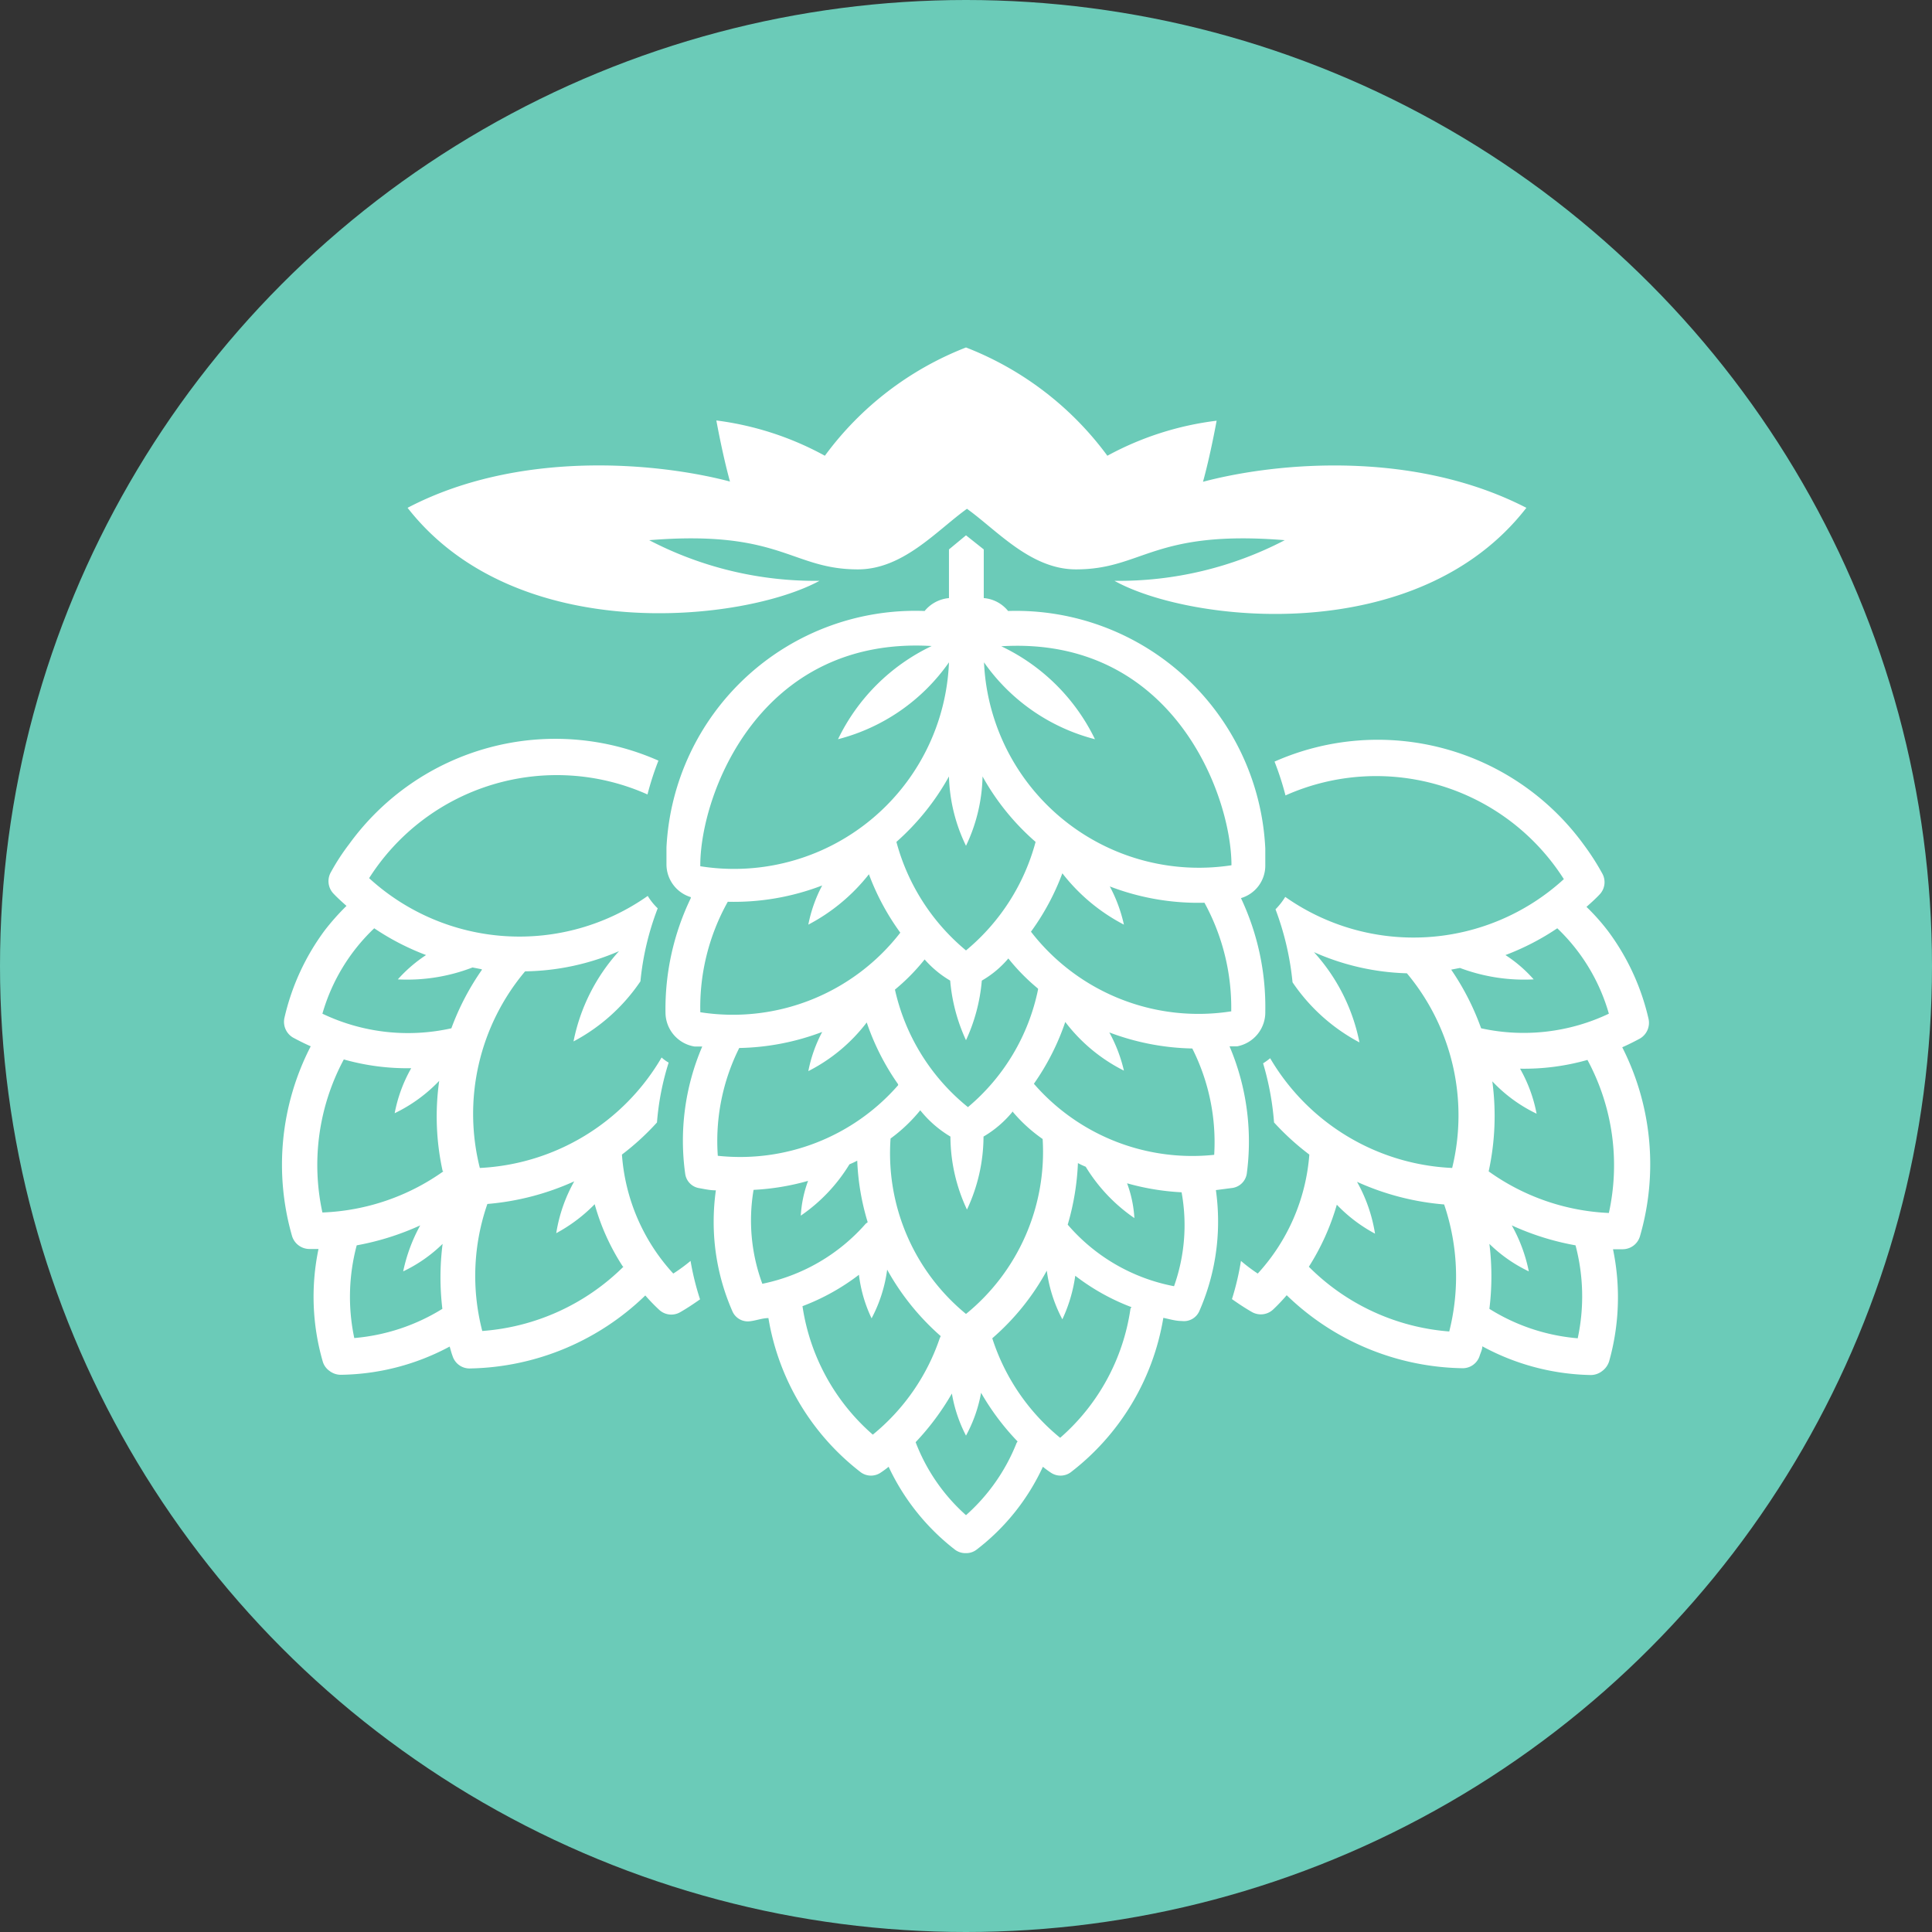
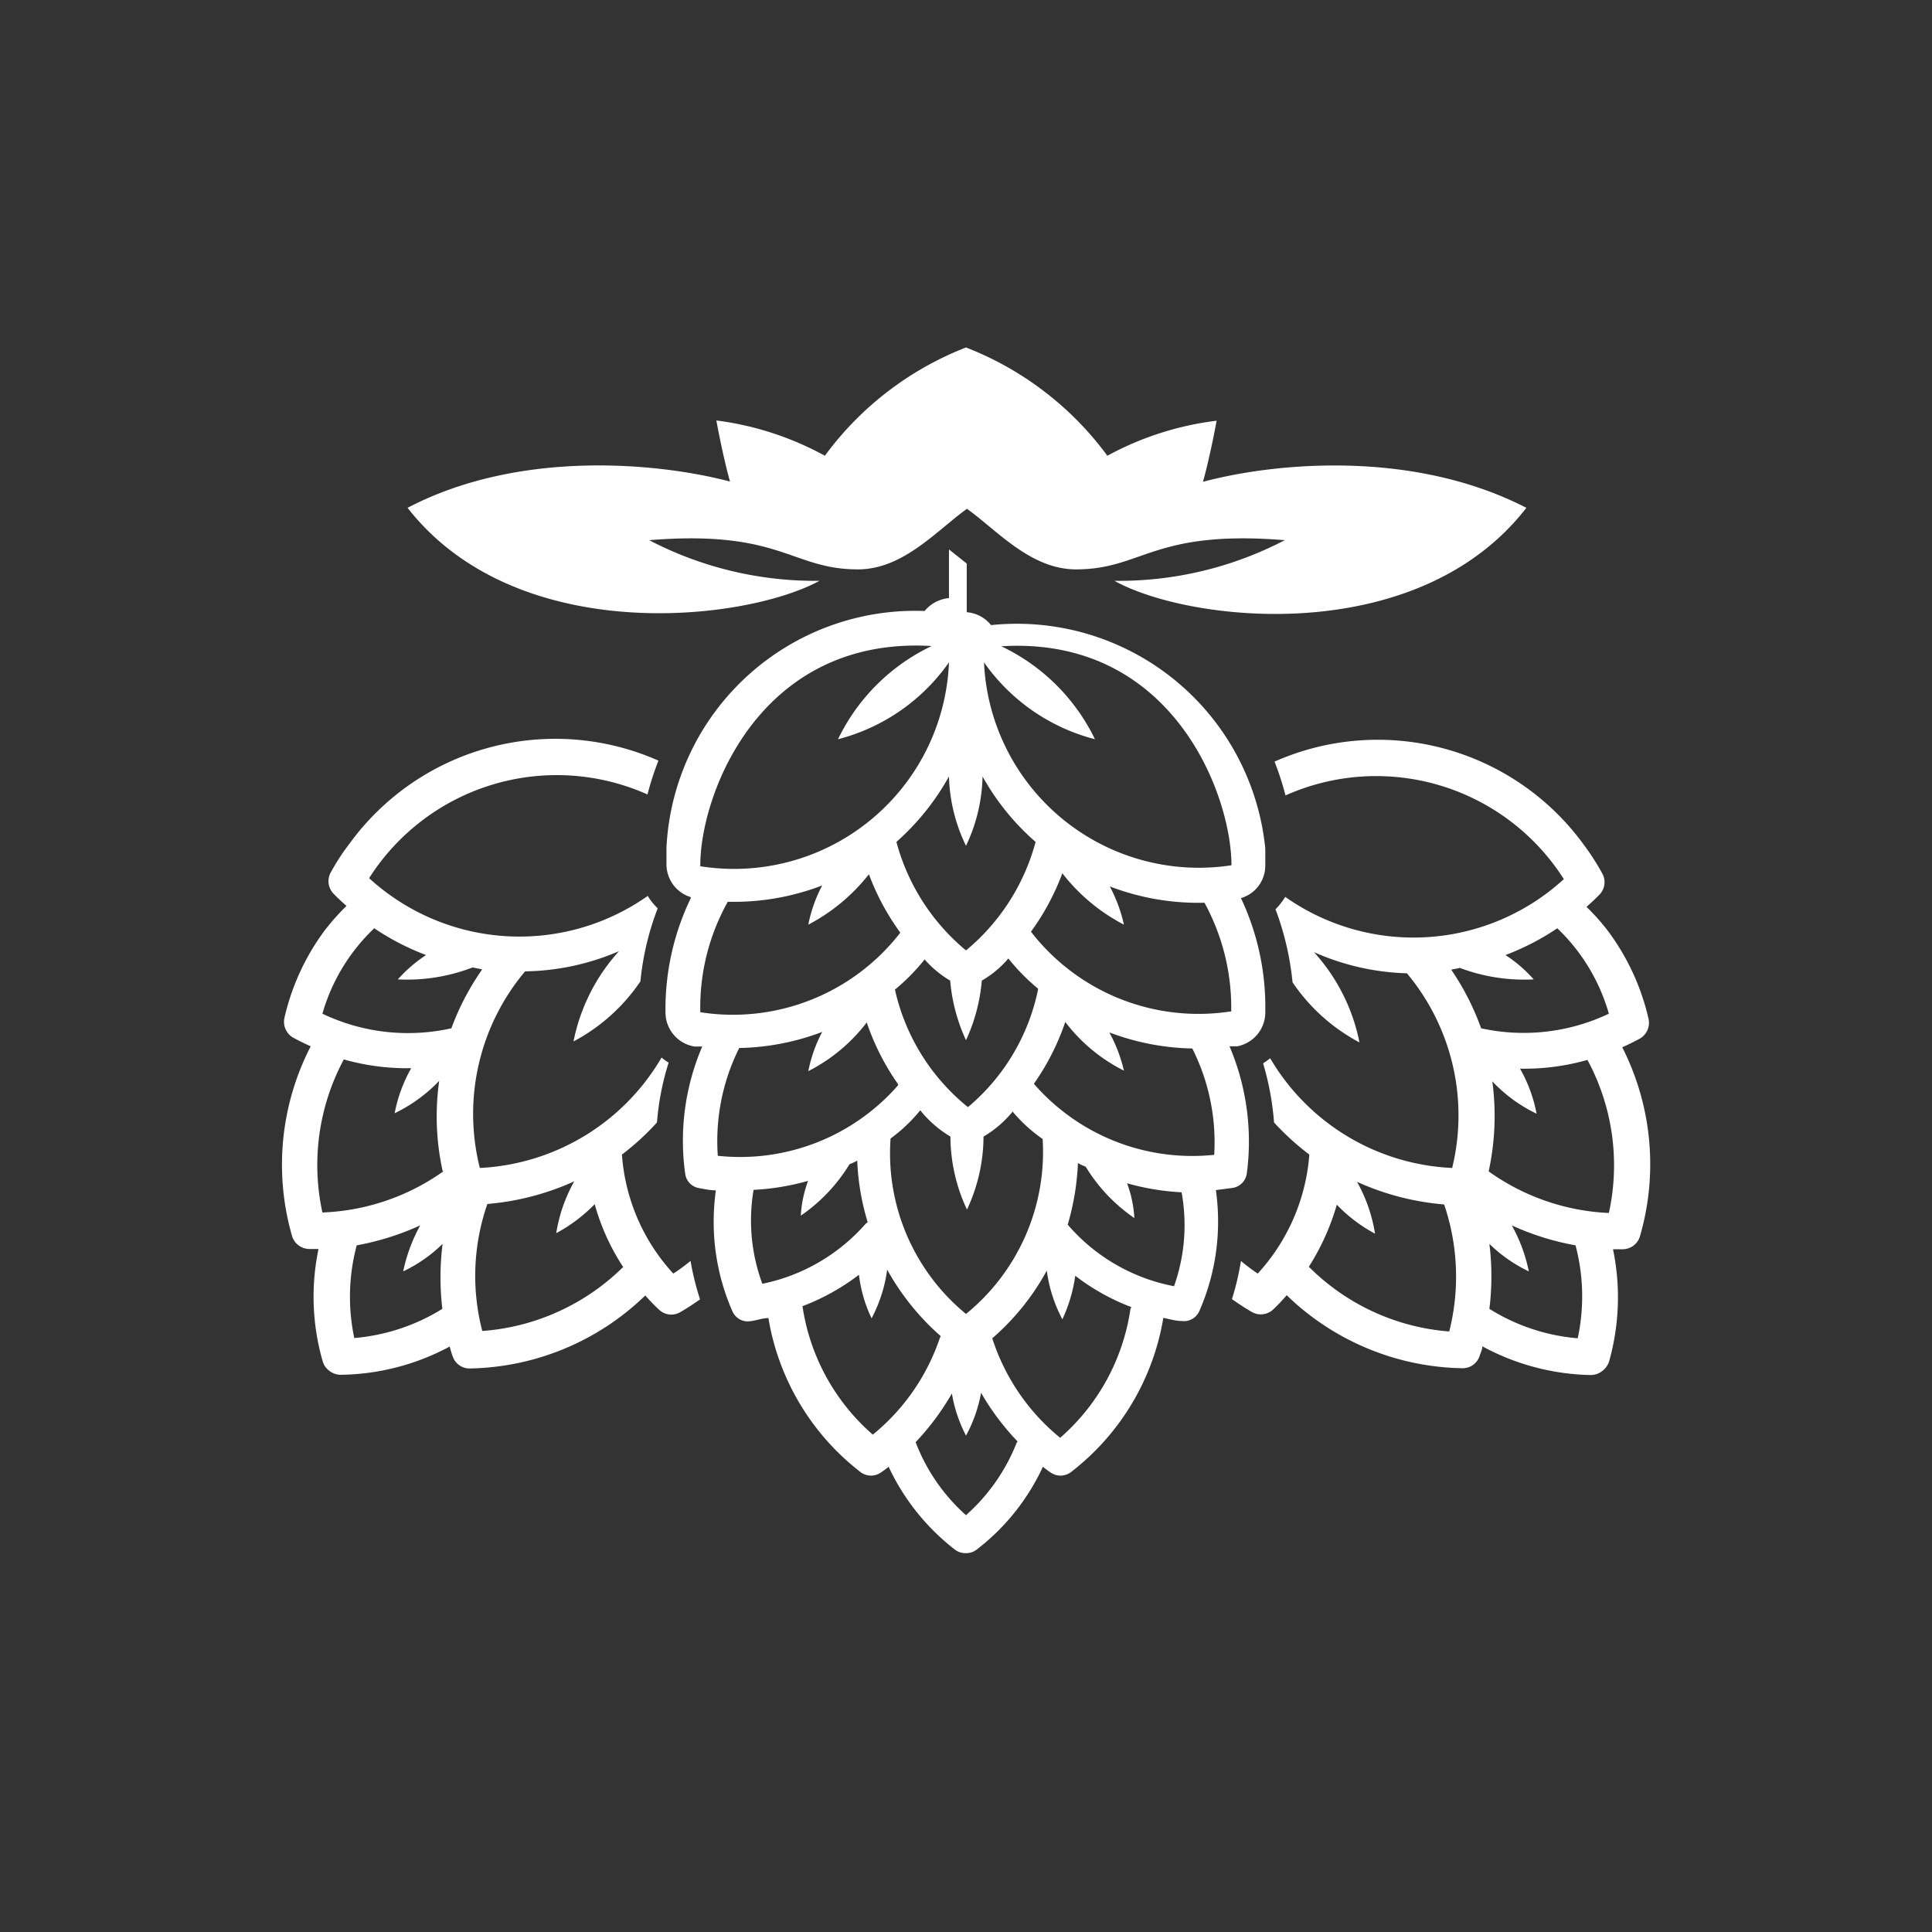
<svg xmlns="http://www.w3.org/2000/svg" viewBox="0 0 79.4 79.4">
  <rect x="0" y="0" width="79.4" height="79.4" fill="#333333" stroke="none" />
  <defs>
    <style>.cls-1{fill:#6bcbb8;}.cls-2{fill:#fff;}</style>
  </defs>
  <g id="Layer_2" data-name="Layer 2">
    <g id="main">
-       <circle class="cls-1" cx="39.7" cy="39.7" r="39.7" />
-       <path class="cls-2" d="M62.73,20.87c-4.48,5.78-13.84,4.72-16.93,3l0,0a14.75,14.75,0,0,0,7-1.67c-5.42-.44-5.83,1.2-8.58,1.2-1.86,0-3.24-1.6-4.48-2.49-1.24.89-2.62,2.49-4.48,2.49-2.75,0-3.16-1.64-8.58-1.2a14.75,14.75,0,0,0,7,1.67l0,0c-3.09,1.68-12.45,2.74-16.93-3C21.31,18.48,27,19,30,19.79h0c-.31-1.12-.56-2.51-.56-2.51a12.57,12.57,0,0,1,4.46,1.45h0a13.08,13.08,0,0,1,5.8-4.45,13.1,13.1,0,0,1,5.81,4.45h0A12.57,12.57,0,0,1,50,17.29s-.25,1.39-.56,2.51h0C52.45,19,58.09,18.48,62.73,20.87Zm-34.34,16a1.41,1.41,0,0,1-1-1.33c0-.24,0-.44,0-.71A10.24,10.24,0,0,1,38,25.11a1.46,1.46,0,0,1,1-.53v-2L39.7,22l.73.58v2a1.43,1.43,0,0,1,1,.53A10.26,10.26,0,0,1,52,34.87c0,.27,0,.47,0,.71a1.39,1.39,0,0,1-1,1.33,10.48,10.48,0,0,1,1,4.66A1.42,1.42,0,0,1,50.85,43l-.32,0a10,10,0,0,1,.71,5.23.7.7,0,0,1-.58.59l-.69.09a9.32,9.32,0,0,1,.09,1.29,9.13,9.13,0,0,1-.77,3.68.69.69,0,0,1-.72.41c-.26,0-.51-.08-.76-.13A10.08,10.08,0,0,1,44,60.51a.71.71,0,0,1-.83,0,3.55,3.55,0,0,1-.31-.23,9.08,9.08,0,0,1-2.73,3.41.7.7,0,0,1-.44.14.72.72,0,0,1-.44-.14,9.28,9.28,0,0,1-2.73-3.41,3.55,3.55,0,0,1-.31.23.71.71,0,0,1-.83,0,10.08,10.08,0,0,1-3.8-6.34c-.25,0-.5.1-.76.13a.69.69,0,0,1-.72-.41,9.13,9.13,0,0,1-.77-3.68,9.32,9.32,0,0,1,.09-1.29c-.23,0-.46-.05-.68-.09a.69.69,0,0,1-.58-.59,9.82,9.82,0,0,1,.7-5.23l-.31,0a1.42,1.42,0,0,1-1.2-1.39A10.48,10.48,0,0,1,28.39,36.91Zm8.52,7.69a10,10,0,0,1-1.29-2.54,7,7,0,0,1-2.4,2,5.79,5.79,0,0,1,.57-1.61,10.13,10.13,0,0,1-3.41.66,8.55,8.55,0,0,0-.88,4.43A8.62,8.62,0,0,0,36.91,44.6Zm5.75-3.93a8.37,8.37,0,0,1-1.22-1.24,4.09,4.09,0,0,1-1.09.91,7.29,7.29,0,0,1-.65,2.45,7.29,7.29,0,0,1-.65-2.45A4.26,4.26,0,0,1,38,39.43a8.37,8.37,0,0,1-1.22,1.24,8.61,8.61,0,0,0,3,4.83A8.55,8.55,0,0,0,42.66,40.67Zm-1,5a4.44,4.44,0,0,1-1.24,1.08,7.1,7.1,0,0,1-.68,3,7.1,7.1,0,0,1-.68-3,4.58,4.58,0,0,1-1.24-1.08,6.55,6.55,0,0,1-1.22,1.16A8.54,8.54,0,0,0,39.7,54a8.59,8.59,0,0,0,3.15-7.19A6.33,6.33,0,0,1,41.62,45.69Zm-6,4.6a10,10,0,0,1-.43-2.53,3.13,3.13,0,0,1-.32.15h0a6.92,6.92,0,0,1-2,2.11,4.91,4.91,0,0,1,.3-1.43,10,10,0,0,1-2.24.37,7.51,7.51,0,0,0,.36,3.86A7.7,7.7,0,0,0,35.58,50.29Zm3,4.68a10.21,10.21,0,0,1-2.2-2.73,5.94,5.94,0,0,1-.64,2,5.73,5.73,0,0,1-.52-1.79h0a9.11,9.11,0,0,1-2.32,1.29,8.68,8.68,0,0,0,2.89,5.28A8.71,8.71,0,0,0,38.62,55Zm3.16,4.33a10.23,10.23,0,0,1-1.5-2A5.86,5.86,0,0,1,39.7,59a5.86,5.86,0,0,1-.58-1.73,10.59,10.59,0,0,1-1.49,2,7.68,7.68,0,0,0,2.07,3A7.81,7.81,0,0,0,41.78,59.3Zm4.68-5.52a9,9,0,0,1-2.31-1.29h0a6.24,6.24,0,0,1-.53,1.79,5.94,5.94,0,0,1-.64-2A10,10,0,0,1,40.78,55a8.71,8.71,0,0,0,2.79,4.09A8.68,8.68,0,0,0,46.46,53.78ZM48.56,49a10.08,10.08,0,0,1-2.24-.37,4.91,4.91,0,0,1,.3,1.43,6.92,6.92,0,0,1-2-2.11h0a3.13,3.13,0,0,1-.32-.15,10.46,10.46,0,0,1-.42,2.53,7.65,7.65,0,0,0,4.37,2.53A7.51,7.51,0,0,0,48.56,49ZM49,43.09a10.18,10.18,0,0,1-3.41-.66A6.14,6.14,0,0,1,46.19,44a6.92,6.92,0,0,1-2.41-2,10,10,0,0,1-1.29,2.54,8.62,8.62,0,0,0,7.41,2.92A8.55,8.55,0,0,0,49,43.09Zm1.6-1.53A9,9,0,0,0,49.5,37.1a10.15,10.15,0,0,1-3.89-.67A6.14,6.14,0,0,1,46.19,38a7.67,7.67,0,0,1-2.53-2.11,10,10,0,0,1-1.29,2.4A8.7,8.7,0,0,0,50.62,41.56ZM45,30.38a8,8,0,0,1-4.56-3.16,8.84,8.84,0,0,0,10.17,8.34c0-2.89-2.42-9.43-9.46-9A8.17,8.17,0,0,1,45,30.38ZM36.84,34.6a8.72,8.72,0,0,0,2.86,4.46,8.72,8.72,0,0,0,2.86-4.46,10,10,0,0,1-2.18-2.69,6.91,6.91,0,0,1-.68,2.85A6.91,6.91,0,0,1,39,31.91,10.17,10.17,0,0,1,36.84,34.6Zm-8.06,1A8.84,8.84,0,0,0,39,27.22a8,8,0,0,1-4.56,3.16,8.17,8.17,0,0,1,3.85-3.83C31.2,26.13,28.78,32.67,28.78,35.56Zm0,6A8.7,8.7,0,0,0,37,38.33a10,10,0,0,1-1.29-2.4A7.73,7.73,0,0,1,33.22,38a5.79,5.79,0,0,1,.57-1.61,10.1,10.1,0,0,1-3.88.67A8.88,8.88,0,0,0,28.78,41.56ZM67.4,50.8a.74.74,0,0,1-.7.54h-.41a9.71,9.71,0,0,1-.16,4.61.79.79,0,0,1-.29.4.76.76,0,0,1-.46.16,9.7,9.7,0,0,1-4.46-1.18c0,.13-.07.26-.11.39a.73.73,0,0,1-.72.51,10.62,10.62,0,0,1-7.21-3,7.54,7.54,0,0,1-.55.58.74.74,0,0,1-.88.11c-.28-.16-.55-.34-.82-.53A11,11,0,0,0,51,51.82a6.92,6.92,0,0,0,.69.52,8.14,8.14,0,0,0,2.12-4.89,10.61,10.61,0,0,1-1.45-1.32,11.57,11.57,0,0,0-.45-2.43,2.64,2.64,0,0,0,.29-.21A9.15,9.15,0,0,0,59.68,48,9.1,9.1,0,0,0,57.82,40,10.06,10.06,0,0,1,54,39.13a7.75,7.75,0,0,1,1.87,3.71,7.63,7.63,0,0,1-2.75-2.47,11.72,11.72,0,0,0-.7-3,2.81,2.81,0,0,0,.4-.51,9.15,9.15,0,0,0,11.45-.73,9.14,9.14,0,0,0-11.44-3.44,11.84,11.84,0,0,0-.45-1.39,10.47,10.47,0,0,1,12.72,3.43,10.12,10.12,0,0,1,.75,1.17.73.73,0,0,1-.12.87c-.17.18-.35.34-.53.5a8.74,8.74,0,0,1,.89,1,9.62,9.62,0,0,1,1.66,3.6.75.75,0,0,1-.35.81c-.24.13-.48.25-.73.36A10.61,10.61,0,0,1,67.4,50.8Zm-8.05-1.3a10.82,10.82,0,0,1-3.58-.93,6.39,6.39,0,0,1,.74,2.13,6.23,6.23,0,0,1-1.57-1.19,9.81,9.81,0,0,1-1.15,2.55,9.14,9.14,0,0,0,5.77,2.66A9.2,9.2,0,0,0,59.35,49.5Zm6.77-7.84A7.8,7.8,0,0,0,64,38.15a10.33,10.33,0,0,1-2.13,1.1,5.62,5.62,0,0,1,1.16,1A7.5,7.5,0,0,1,60,39.78h0l-.36.07a10.55,10.55,0,0,1,1.23,2.41A8.16,8.16,0,0,0,66.12,41.66Zm-1.37,9.52a10.9,10.9,0,0,1-2.62-.82,6.48,6.48,0,0,1,.7,1.89,6,6,0,0,1-1.62-1.13h0a10.86,10.86,0,0,1,0,2.67A8.1,8.1,0,0,0,64.84,55,8.19,8.19,0,0,0,64.75,51.18Zm.49-7.62a9.54,9.54,0,0,1-2.77.36,6,6,0,0,1,.68,1.85,6.13,6.13,0,0,1-1.82-1.33,10.69,10.69,0,0,1-.15,3.7,9.17,9.17,0,0,0,4.94,1.71A9.12,9.12,0,0,0,65.24,43.56ZM28.38,51.82a11,11,0,0,0,.39,1.58c-.27.19-.54.37-.82.53a.73.73,0,0,1-.87-.11,7.67,7.67,0,0,1-.56-.58,10.62,10.62,0,0,1-7.21,3,.73.73,0,0,1-.71-.51c-.05-.13-.08-.26-.12-.39A9.7,9.7,0,0,1,14,56.5a.76.76,0,0,1-.46-.16.72.72,0,0,1-.28-.4,9.58,9.58,0,0,1-.17-4.61H12.7a.75.75,0,0,1-.7-.54A10.61,10.61,0,0,1,12.77,43c-.25-.11-.49-.23-.73-.36a.75.75,0,0,1-.35-.81,9.62,9.62,0,0,1,1.66-3.6,9.77,9.77,0,0,1,.89-1c-.18-.16-.36-.32-.53-.5a.74.74,0,0,1-.12-.87,9,9,0,0,1,.76-1.17,10.46,10.46,0,0,1,12.71-3.43,11.84,11.84,0,0,0-.45,1.39,9.14,9.14,0,0,0-11.44,3.44,9.15,9.15,0,0,0,11.45.73,2.48,2.48,0,0,0,.41.51,11.38,11.38,0,0,0-.71,3,7.63,7.63,0,0,1-2.75,2.47,7.75,7.75,0,0,1,1.87-3.71,10.06,10.06,0,0,1-3.86.83A9.1,9.1,0,0,0,19.72,48a9.17,9.17,0,0,0,7.47-4.54,1.54,1.54,0,0,0,.29.21A10.94,10.94,0,0,0,27,46.13a10.53,10.53,0,0,1-1.44,1.32,8.07,8.07,0,0,0,2.11,4.89A6.92,6.92,0,0,0,28.38,51.82Zm-10.19-.7h0a6,6,0,0,1-1.62,1.13,6.79,6.79,0,0,1,.7-1.89,11,11,0,0,1-2.61.82,8.19,8.19,0,0,0-.1,3.81,8.18,8.18,0,0,0,3.62-1.2A10.85,10.85,0,0,1,18.19,51.12Zm0-3a10.45,10.45,0,0,1-.14-3.7,6.31,6.31,0,0,1-1.83,1.33,6,6,0,0,1,.68-1.85h0a9.54,9.54,0,0,1-2.77-.36,9.18,9.18,0,0,0-.88,6.29A9.17,9.17,0,0,0,18.22,48.14Zm1.59-8.29-.36-.07h0a7.46,7.46,0,0,1-3.07.49,5.89,5.89,0,0,1,1.16-1,10.33,10.33,0,0,1-2.13-1.1,7.8,7.8,0,0,0-2.13,3.51,8.16,8.16,0,0,0,5.3.6A10.55,10.55,0,0,1,19.81,39.85Zm5.81,12.21a9.19,9.19,0,0,1-1.15-2.55,6.54,6.54,0,0,1-1.58,1.19,6.39,6.39,0,0,1,.74-2.13,10.83,10.83,0,0,1-3.57.93,9,9,0,0,0-.21,5.22A9.19,9.19,0,0,0,25.62,52.06Z" />
+       <path class="cls-2" d="M62.73,20.87c-4.48,5.78-13.84,4.72-16.93,3l0,0a14.75,14.75,0,0,0,7-1.67c-5.42-.44-5.83,1.2-8.58,1.2-1.86,0-3.24-1.6-4.48-2.49-1.24.89-2.62,2.49-4.48,2.49-2.75,0-3.16-1.64-8.58-1.2a14.75,14.75,0,0,0,7,1.67l0,0c-3.09,1.68-12.45,2.74-16.93-3C21.31,18.48,27,19,30,19.79h0c-.31-1.12-.56-2.51-.56-2.51a12.57,12.57,0,0,1,4.46,1.45h0a13.08,13.08,0,0,1,5.8-4.45,13.1,13.1,0,0,1,5.81,4.45h0A12.57,12.57,0,0,1,50,17.29s-.25,1.39-.56,2.51h0C52.45,19,58.09,18.48,62.73,20.87Zm-34.34,16a1.41,1.41,0,0,1-1-1.33c0-.24,0-.44,0-.71A10.24,10.24,0,0,1,38,25.11a1.46,1.46,0,0,1,1-.53v-2l.73.58v2a1.43,1.43,0,0,1,1,.53A10.26,10.26,0,0,1,52,34.87c0,.27,0,.47,0,.71a1.39,1.39,0,0,1-1,1.33,10.48,10.48,0,0,1,1,4.66A1.42,1.42,0,0,1,50.85,43l-.32,0a10,10,0,0,1,.71,5.23.7.7,0,0,1-.58.59l-.69.09a9.32,9.32,0,0,1,.09,1.29,9.13,9.13,0,0,1-.77,3.68.69.69,0,0,1-.72.41c-.26,0-.51-.08-.76-.13A10.08,10.08,0,0,1,44,60.51a.71.71,0,0,1-.83,0,3.55,3.55,0,0,1-.31-.23,9.08,9.08,0,0,1-2.73,3.41.7.7,0,0,1-.44.14.72.72,0,0,1-.44-.14,9.28,9.28,0,0,1-2.73-3.41,3.55,3.55,0,0,1-.31.23.71.71,0,0,1-.83,0,10.08,10.08,0,0,1-3.8-6.34c-.25,0-.5.1-.76.13a.69.69,0,0,1-.72-.41,9.13,9.13,0,0,1-.77-3.68,9.32,9.32,0,0,1,.09-1.29c-.23,0-.46-.05-.68-.09a.69.69,0,0,1-.58-.59,9.82,9.82,0,0,1,.7-5.23l-.31,0a1.42,1.42,0,0,1-1.2-1.39A10.48,10.48,0,0,1,28.39,36.91Zm8.52,7.69a10,10,0,0,1-1.29-2.54,7,7,0,0,1-2.4,2,5.79,5.79,0,0,1,.57-1.61,10.13,10.13,0,0,1-3.41.66,8.55,8.55,0,0,0-.88,4.43A8.62,8.62,0,0,0,36.91,44.6Zm5.75-3.93a8.37,8.37,0,0,1-1.22-1.24,4.09,4.09,0,0,1-1.09.91,7.29,7.29,0,0,1-.65,2.45,7.29,7.29,0,0,1-.65-2.45A4.26,4.26,0,0,1,38,39.43a8.37,8.37,0,0,1-1.22,1.24,8.61,8.61,0,0,0,3,4.83A8.55,8.55,0,0,0,42.66,40.67Zm-1,5a4.44,4.44,0,0,1-1.24,1.08,7.1,7.1,0,0,1-.68,3,7.1,7.1,0,0,1-.68-3,4.58,4.58,0,0,1-1.24-1.08,6.55,6.55,0,0,1-1.22,1.16A8.54,8.54,0,0,0,39.7,54a8.59,8.59,0,0,0,3.15-7.19A6.33,6.33,0,0,1,41.62,45.69Zm-6,4.6a10,10,0,0,1-.43-2.53,3.13,3.13,0,0,1-.32.15h0a6.92,6.92,0,0,1-2,2.11,4.91,4.91,0,0,1,.3-1.43,10,10,0,0,1-2.24.37,7.51,7.51,0,0,0,.36,3.86A7.7,7.7,0,0,0,35.58,50.29Zm3,4.68a10.21,10.21,0,0,1-2.2-2.73,5.94,5.94,0,0,1-.64,2,5.73,5.73,0,0,1-.52-1.79h0a9.11,9.11,0,0,1-2.32,1.29,8.68,8.68,0,0,0,2.89,5.28A8.71,8.71,0,0,0,38.62,55Zm3.16,4.33a10.23,10.23,0,0,1-1.5-2A5.86,5.86,0,0,1,39.7,59a5.86,5.86,0,0,1-.58-1.73,10.59,10.59,0,0,1-1.49,2,7.68,7.68,0,0,0,2.07,3A7.81,7.81,0,0,0,41.78,59.3Zm4.68-5.52a9,9,0,0,1-2.31-1.29h0a6.24,6.24,0,0,1-.53,1.79,5.94,5.94,0,0,1-.64-2A10,10,0,0,1,40.78,55a8.71,8.71,0,0,0,2.79,4.09A8.68,8.68,0,0,0,46.46,53.78ZM48.56,49a10.08,10.08,0,0,1-2.24-.37,4.91,4.91,0,0,1,.3,1.43,6.92,6.92,0,0,1-2-2.11h0a3.13,3.13,0,0,1-.32-.15,10.46,10.46,0,0,1-.42,2.53,7.65,7.65,0,0,0,4.37,2.53A7.51,7.51,0,0,0,48.56,49ZM49,43.09a10.18,10.18,0,0,1-3.41-.66A6.14,6.14,0,0,1,46.19,44a6.92,6.92,0,0,1-2.41-2,10,10,0,0,1-1.29,2.54,8.62,8.62,0,0,0,7.41,2.92A8.55,8.55,0,0,0,49,43.09Zm1.6-1.53A9,9,0,0,0,49.5,37.1a10.15,10.15,0,0,1-3.89-.67A6.14,6.14,0,0,1,46.19,38a7.67,7.67,0,0,1-2.53-2.11,10,10,0,0,1-1.29,2.4A8.7,8.7,0,0,0,50.62,41.56ZM45,30.38a8,8,0,0,1-4.56-3.16,8.84,8.84,0,0,0,10.17,8.34c0-2.89-2.42-9.43-9.46-9A8.17,8.17,0,0,1,45,30.38ZM36.84,34.6a8.72,8.72,0,0,0,2.86,4.46,8.72,8.72,0,0,0,2.86-4.46,10,10,0,0,1-2.18-2.69,6.91,6.91,0,0,1-.68,2.85A6.91,6.91,0,0,1,39,31.91,10.17,10.17,0,0,1,36.84,34.6Zm-8.06,1A8.84,8.84,0,0,0,39,27.22a8,8,0,0,1-4.56,3.16,8.17,8.17,0,0,1,3.85-3.83C31.2,26.13,28.78,32.67,28.78,35.56Zm0,6A8.7,8.7,0,0,0,37,38.33a10,10,0,0,1-1.29-2.4A7.73,7.73,0,0,1,33.22,38a5.79,5.79,0,0,1,.57-1.61,10.1,10.1,0,0,1-3.88.67A8.88,8.88,0,0,0,28.78,41.56ZM67.4,50.8a.74.74,0,0,1-.7.54h-.41a9.71,9.71,0,0,1-.16,4.61.79.79,0,0,1-.29.4.76.76,0,0,1-.46.16,9.7,9.7,0,0,1-4.46-1.18c0,.13-.07.26-.11.39a.73.73,0,0,1-.72.51,10.62,10.62,0,0,1-7.21-3,7.54,7.54,0,0,1-.55.58.74.74,0,0,1-.88.11c-.28-.16-.55-.34-.82-.53A11,11,0,0,0,51,51.82a6.92,6.92,0,0,0,.69.52,8.14,8.14,0,0,0,2.12-4.89,10.61,10.61,0,0,1-1.45-1.32,11.57,11.57,0,0,0-.45-2.43,2.64,2.64,0,0,0,.29-.21A9.15,9.15,0,0,0,59.68,48,9.1,9.1,0,0,0,57.82,40,10.06,10.06,0,0,1,54,39.13a7.75,7.75,0,0,1,1.87,3.71,7.63,7.63,0,0,1-2.75-2.47,11.72,11.72,0,0,0-.7-3,2.81,2.81,0,0,0,.4-.51,9.15,9.15,0,0,0,11.45-.73,9.14,9.14,0,0,0-11.44-3.44,11.84,11.84,0,0,0-.45-1.39,10.47,10.47,0,0,1,12.72,3.43,10.12,10.12,0,0,1,.75,1.17.73.73,0,0,1-.12.87c-.17.18-.35.34-.53.5a8.74,8.74,0,0,1,.89,1,9.62,9.62,0,0,1,1.66,3.6.75.75,0,0,1-.35.81c-.24.13-.48.25-.73.36A10.61,10.61,0,0,1,67.4,50.8Zm-8.05-1.3a10.82,10.82,0,0,1-3.58-.93,6.39,6.39,0,0,1,.74,2.13,6.23,6.23,0,0,1-1.57-1.19,9.81,9.81,0,0,1-1.15,2.55,9.14,9.14,0,0,0,5.77,2.66A9.2,9.2,0,0,0,59.35,49.5Zm6.77-7.84A7.8,7.8,0,0,0,64,38.15a10.33,10.33,0,0,1-2.13,1.1,5.62,5.62,0,0,1,1.16,1A7.5,7.5,0,0,1,60,39.78h0l-.36.07a10.55,10.55,0,0,1,1.23,2.41A8.16,8.16,0,0,0,66.12,41.66Zm-1.37,9.52a10.9,10.9,0,0,1-2.62-.82,6.48,6.48,0,0,1,.7,1.89,6,6,0,0,1-1.62-1.13h0a10.86,10.86,0,0,1,0,2.67A8.1,8.1,0,0,0,64.84,55,8.19,8.19,0,0,0,64.75,51.18Zm.49-7.62a9.54,9.54,0,0,1-2.77.36,6,6,0,0,1,.68,1.85,6.13,6.13,0,0,1-1.82-1.33,10.69,10.69,0,0,1-.15,3.7,9.17,9.17,0,0,0,4.94,1.71A9.12,9.12,0,0,0,65.24,43.56ZM28.38,51.82a11,11,0,0,0,.39,1.58c-.27.19-.54.37-.82.53a.73.73,0,0,1-.87-.11,7.67,7.67,0,0,1-.56-.58,10.62,10.62,0,0,1-7.21,3,.73.73,0,0,1-.71-.51c-.05-.13-.08-.26-.12-.39A9.7,9.7,0,0,1,14,56.5a.76.76,0,0,1-.46-.16.72.72,0,0,1-.28-.4,9.58,9.58,0,0,1-.17-4.61H12.7a.75.75,0,0,1-.7-.54A10.61,10.61,0,0,1,12.77,43c-.25-.11-.49-.23-.73-.36a.75.75,0,0,1-.35-.81,9.62,9.62,0,0,1,1.66-3.6,9.77,9.77,0,0,1,.89-1c-.18-.16-.36-.32-.53-.5a.74.74,0,0,1-.12-.87,9,9,0,0,1,.76-1.17,10.46,10.46,0,0,1,12.71-3.43,11.84,11.84,0,0,0-.45,1.39,9.14,9.14,0,0,0-11.44,3.44,9.15,9.15,0,0,0,11.45.73,2.48,2.48,0,0,0,.41.51,11.38,11.38,0,0,0-.71,3,7.63,7.63,0,0,1-2.75,2.47,7.75,7.75,0,0,1,1.87-3.71,10.06,10.06,0,0,1-3.86.83A9.1,9.1,0,0,0,19.72,48a9.17,9.17,0,0,0,7.47-4.54,1.54,1.54,0,0,0,.29.21A10.94,10.94,0,0,0,27,46.13a10.53,10.53,0,0,1-1.44,1.32,8.07,8.07,0,0,0,2.11,4.89A6.92,6.92,0,0,0,28.38,51.82Zm-10.19-.7h0a6,6,0,0,1-1.62,1.13,6.79,6.79,0,0,1,.7-1.89,11,11,0,0,1-2.61.82,8.19,8.19,0,0,0-.1,3.81,8.18,8.18,0,0,0,3.62-1.2A10.85,10.85,0,0,1,18.19,51.12Zm0-3a10.45,10.45,0,0,1-.14-3.7,6.31,6.31,0,0,1-1.83,1.33,6,6,0,0,1,.68-1.85h0a9.54,9.54,0,0,1-2.77-.36,9.18,9.18,0,0,0-.88,6.29A9.17,9.17,0,0,0,18.22,48.14Zm1.59-8.29-.36-.07h0a7.46,7.46,0,0,1-3.07.49,5.89,5.89,0,0,1,1.16-1,10.33,10.33,0,0,1-2.13-1.1,7.8,7.8,0,0,0-2.13,3.51,8.16,8.16,0,0,0,5.3.6A10.55,10.55,0,0,1,19.81,39.85Zm5.81,12.21a9.19,9.19,0,0,1-1.15-2.55,6.54,6.54,0,0,1-1.58,1.19,6.39,6.39,0,0,1,.74-2.13,10.83,10.83,0,0,1-3.57.93,9,9,0,0,0-.21,5.22A9.19,9.19,0,0,0,25.62,52.06Z" />
    </g>
  </g>
</svg>